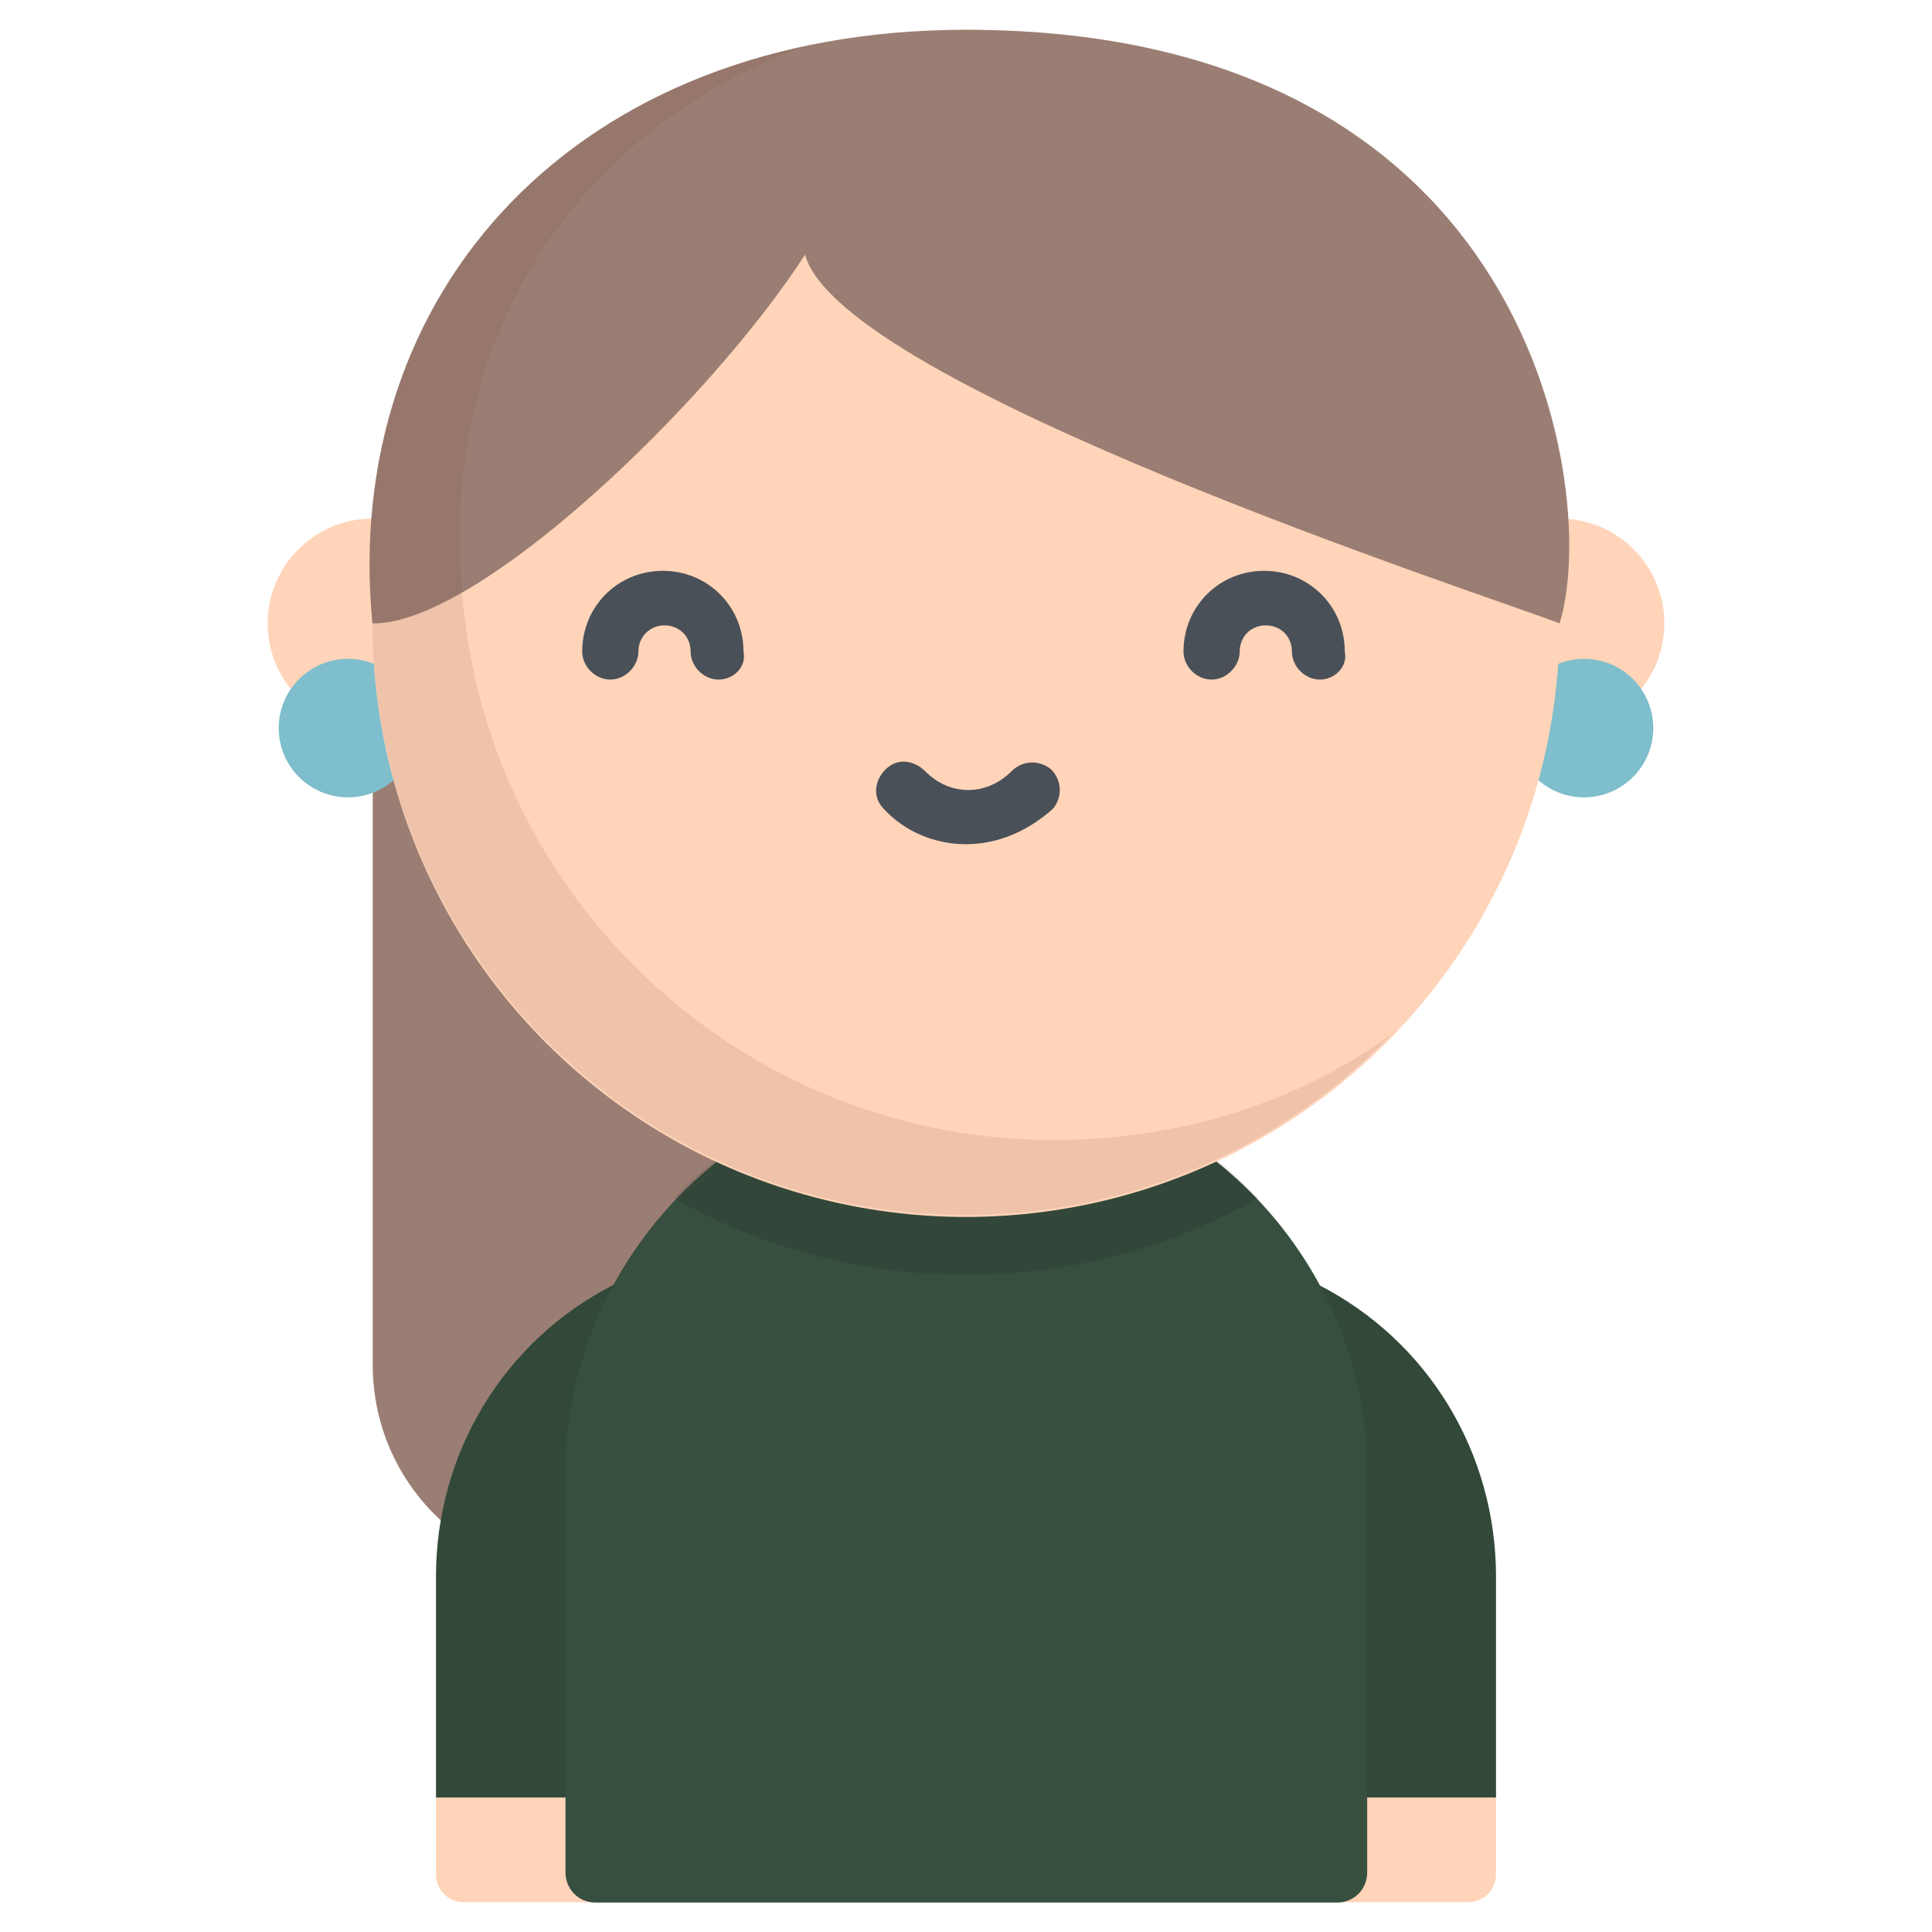
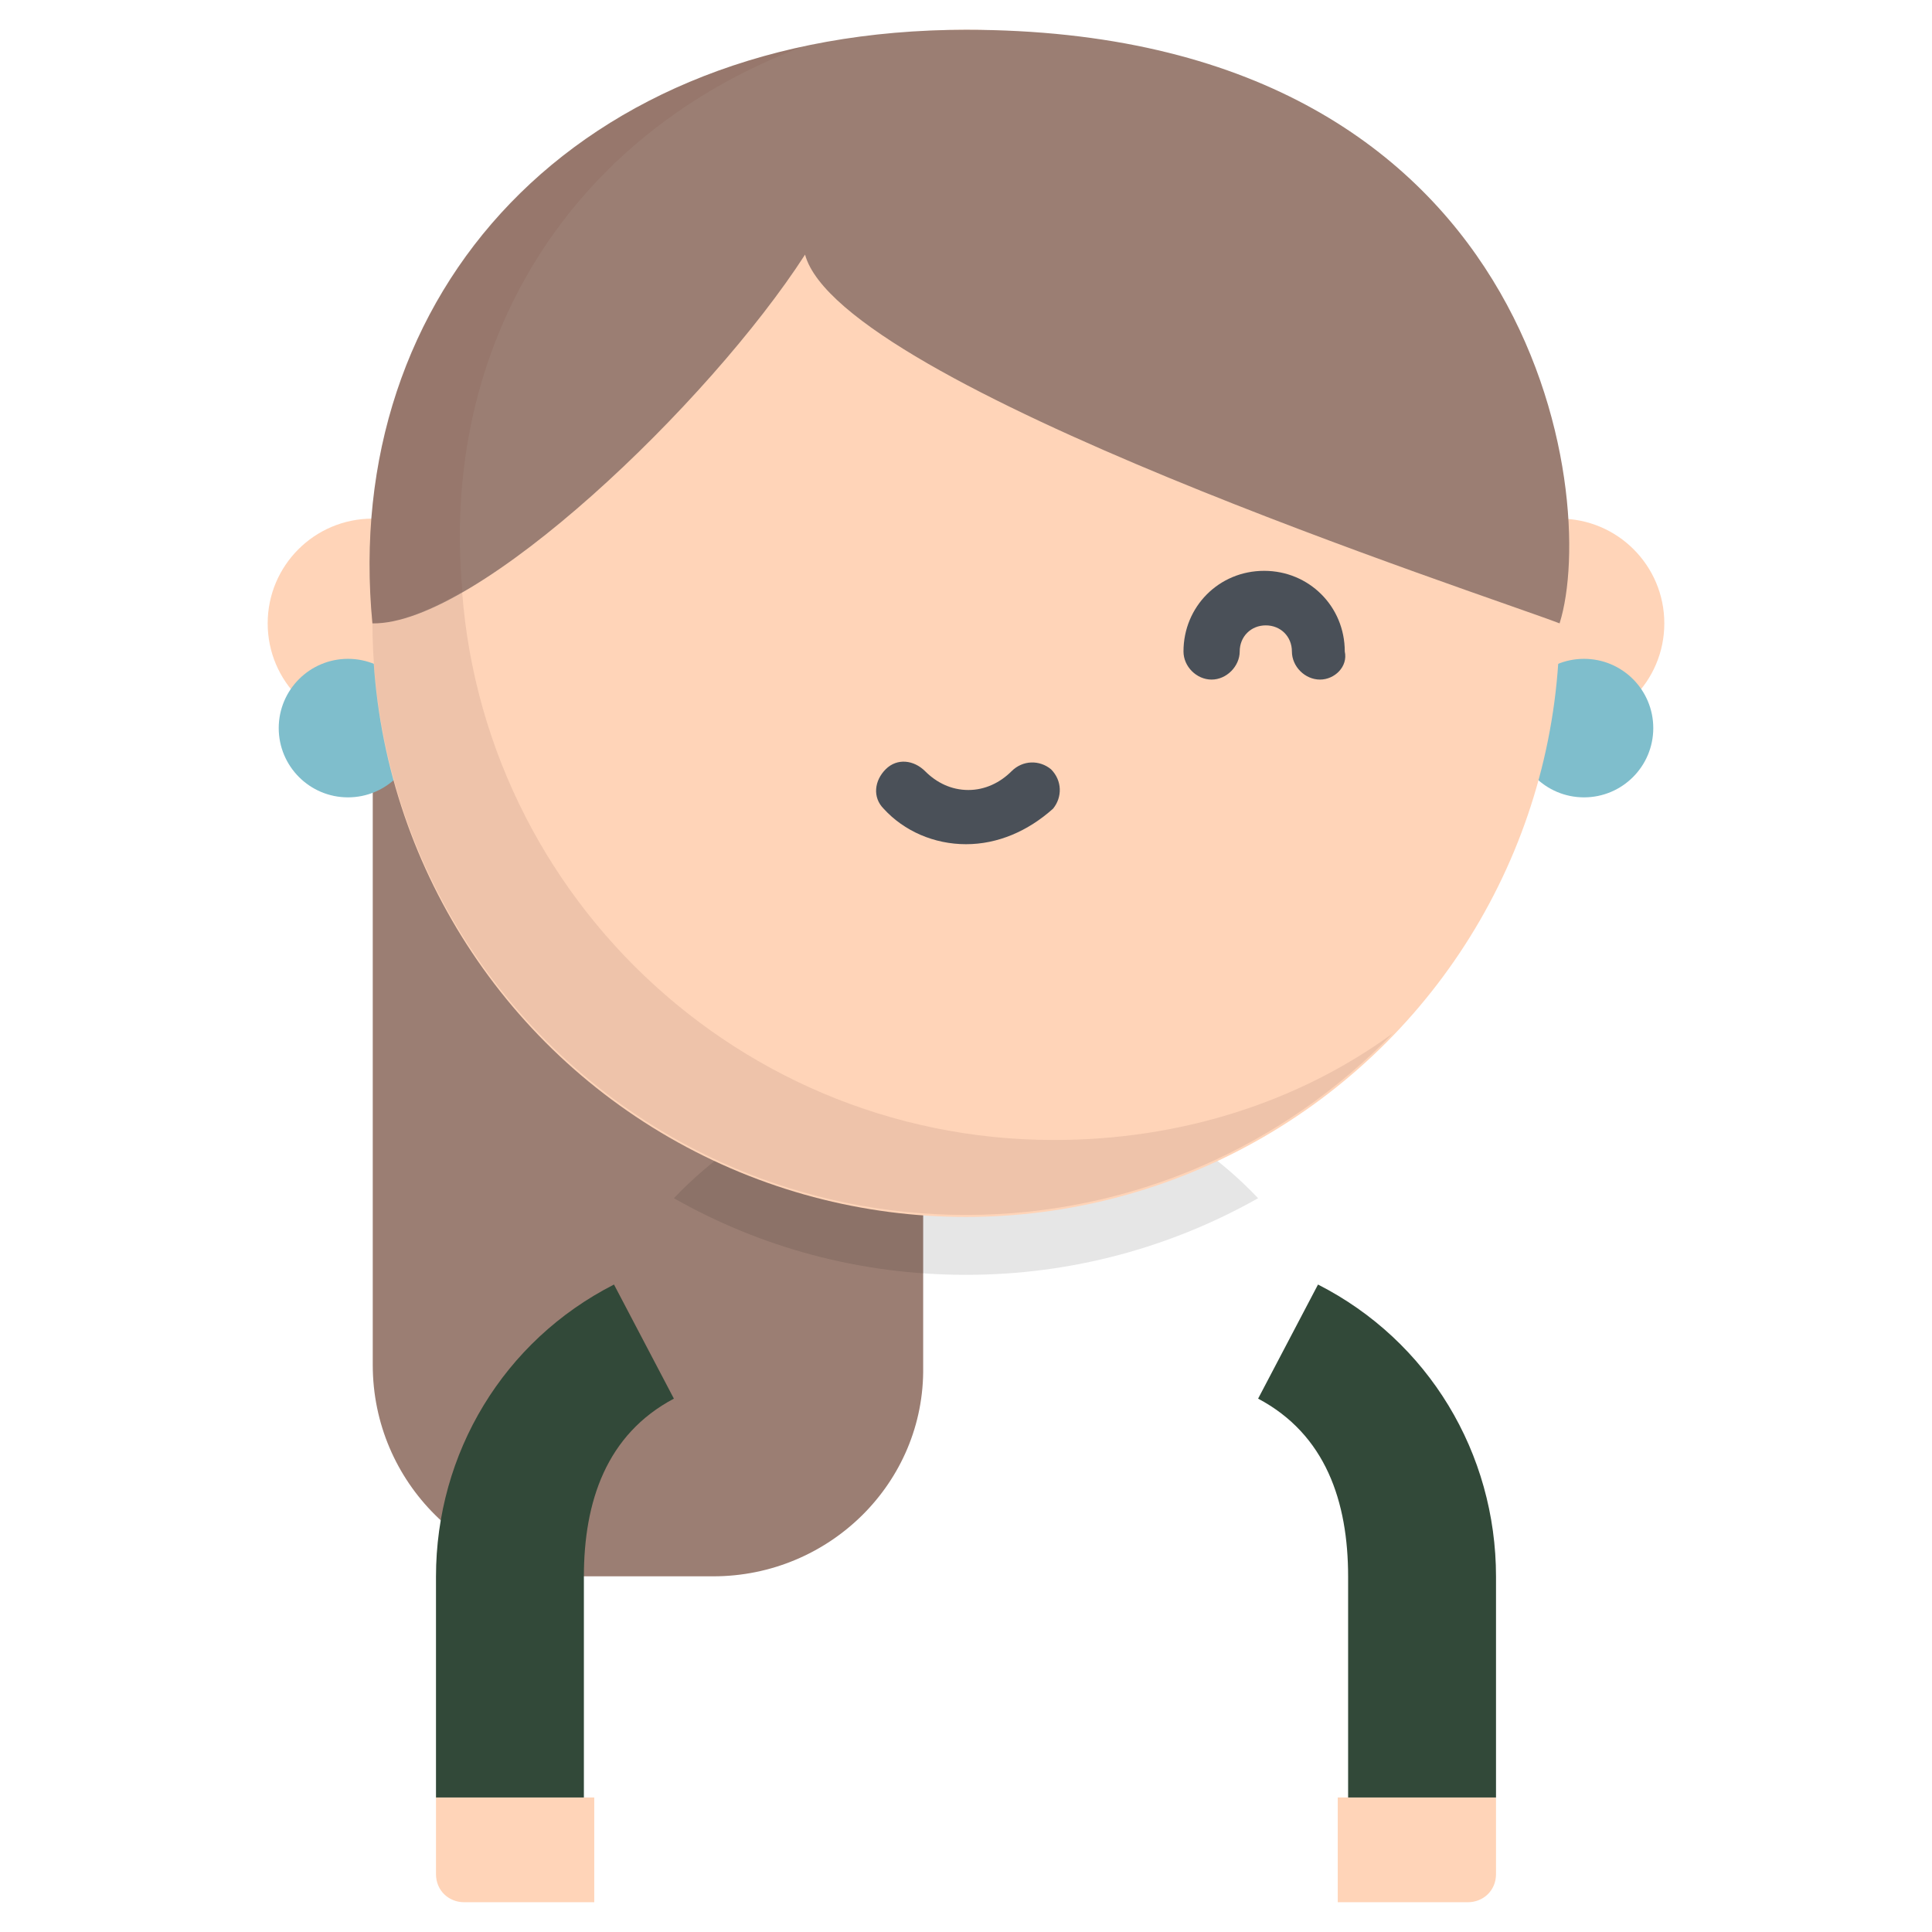
<svg xmlns="http://www.w3.org/2000/svg" version="1.1" id="Capa_1" x="0px" y="0px" viewBox="0 0 577.4 577.4" style="enable-background:new 0 0 577.4 577.4;" xml:space="preserve">
  <style type="text/css">
	.st0{fill:#FFD4B8;}
	.st1{fill:#9B7E73;}
	.st2{fill:#324939;}
	.st3{fill:#374F3F;}
	.st4{opacity:0.1;enable-background:new    ;}
	.st5{fill:#7FBECC;}
	.st6{fill:#4A5058;}
	.st7{opacity:0.1;fill:#513130;enable-background:new    ;}
	.st8{opacity:0.1;fill:#743631;enable-background:new    ;}
</style>
  <g>
    <path class="st0" d="M130.3,537.2v22.9c0,5,3.9,8.4,8.4,8.4h38.9v-31.3H130.3L130.3,537.2z" />
    <path class="st1" d="M213.2,471.1h-38.6c-34.7,0-63.2-28-63.2-63.2v-221h164.5v221.6C276.4,443.2,247.8,471.1,213.2,471.1z" />
    <path class="st2" d="M174.5,537.2v-66c0-22.4,6.7-42.5,26.9-53.2l-17.9-34.1c-33,16.8-53.2,50.4-53.2,87.3v66H174.5z" />
    <path class="st0" d="M447.1,537.2h-47.3v31.3h38.9c4.5,0,8.4-3.4,8.4-8.4V537.2L447.1,537.2z" />
-     <path class="st2" d="M402.9,537.2v-66c0-22.4-6.7-42.5-26.9-53.2l17.9-34.1c33,16.8,53.2,50.4,53.2,87.3v66H402.9z" />
-     <path class="st3" d="M289,320.6c-66.3,0.8-120,54.3-120,119.8v119.2c0,5,3.9,9,9,9h64.9h45.9h110.8c5,0,9-3.9,9-9V440.4   C408.7,374.9,355.3,321.4,289,320.6z" />
+     <path class="st2" d="M402.9,537.2v-66c0-22.4-6.7-42.5-26.9-53.2l17.9-34.1c33,16.8,53.2,50.4,53.2,87.3v66z" />
    <path class="st4" d="M288.7,320.6L288.7,320.6c-34.1,0-65.5,14.6-87.3,37.5c25.7,14.6,55.4,22.9,87.3,22.9s61.6-8.4,87.3-22.9   C354.2,335.1,322.8,320.6,288.7,320.6z" />
    <circle class="st0" cx="111.3" cy="186.3" r="31.3" />
    <circle class="st5" cx="104" cy="217.6" r="20.7" />
    <circle class="st0" cx="466.1" cy="186.3" r="31.3" />
    <circle class="st5" cx="473.4" cy="217.6" r="20.7" />
    <circle class="st0" cx="288.7" cy="186.3" r="177.4" />
    <g>
      <path class="st6" d="M288.7,252.3c-9.5,0-18.5-3.9-24.6-10.6c-3.4-3.4-2.8-8.4,0.6-11.8c3.4-3.4,8.4-2.8,11.8,0.6    c3.4,3.4,7.8,5.6,12.9,5.6c5,0,9.5-2.2,12.9-5.6c3.4-3.4,8.4-3.4,11.8-0.6c3.4,3.4,3.4,8.4,0.6,11.8    C307.2,248.4,298.2,252.3,288.7,252.3z" />
-       <path class="st6" d="M214.8,203.1c-4.5,0-8.4-3.9-8.4-8.4s-3.4-7.8-7.8-7.8s-7.8,3.4-7.8,7.8s-3.9,8.4-8.4,8.4s-8.4-3.9-8.4-8.4    c0-13.4,10.6-24.1,24.1-24.1c13.4,0,24.1,10.6,24.1,24.1C223.2,199.2,219.3,203.1,214.8,203.1z" />
      <path class="st6" d="M394.5,203.1c-4.5,0-8.4-3.9-8.4-8.4s-3.4-7.8-7.8-7.8c-4.5,0-7.8,3.4-7.8,7.8s-3.9,8.4-8.4,8.4    s-8.4-3.9-8.4-8.4c0-13.4,10.6-24.1,24.1-24.1c13.4,0,24.1,10.6,24.1,24.1C402.9,199.2,398.9,203.1,394.5,203.1z" />
    </g>
    <path class="st7" d="M315,340.7c-97.9,0-177.4-79.5-177.4-177.4c0-47.6,19-91.2,49.8-123.1c-45.9,31.9-76.1,85.1-76.1,145.5   c0,97.9,79.5,177.4,177.4,177.4c49.8,0,95.1-20.7,127.6-54.3C387.8,329.6,352.5,340.7,315,340.7z" />
    <path class="st1" d="M288.7,8.9c171.2,0,189.2,139.9,177.4,177.4c-21.8-8.4-214.9-71.1-225.5-110.2   c-28.5,44.2-97.9,110.8-129.3,110.2l0,0C101.8,87.8,171.7,8.9,288.7,8.9z" />
    <path class="st8" d="M111.3,186.3c7.3,0,16.2-3.4,26.9-9.5C131.4,102.9,170.1,40.2,240,13.9C152.7,33,103.5,102.3,111.3,186.3z" />
  </g>
</svg>